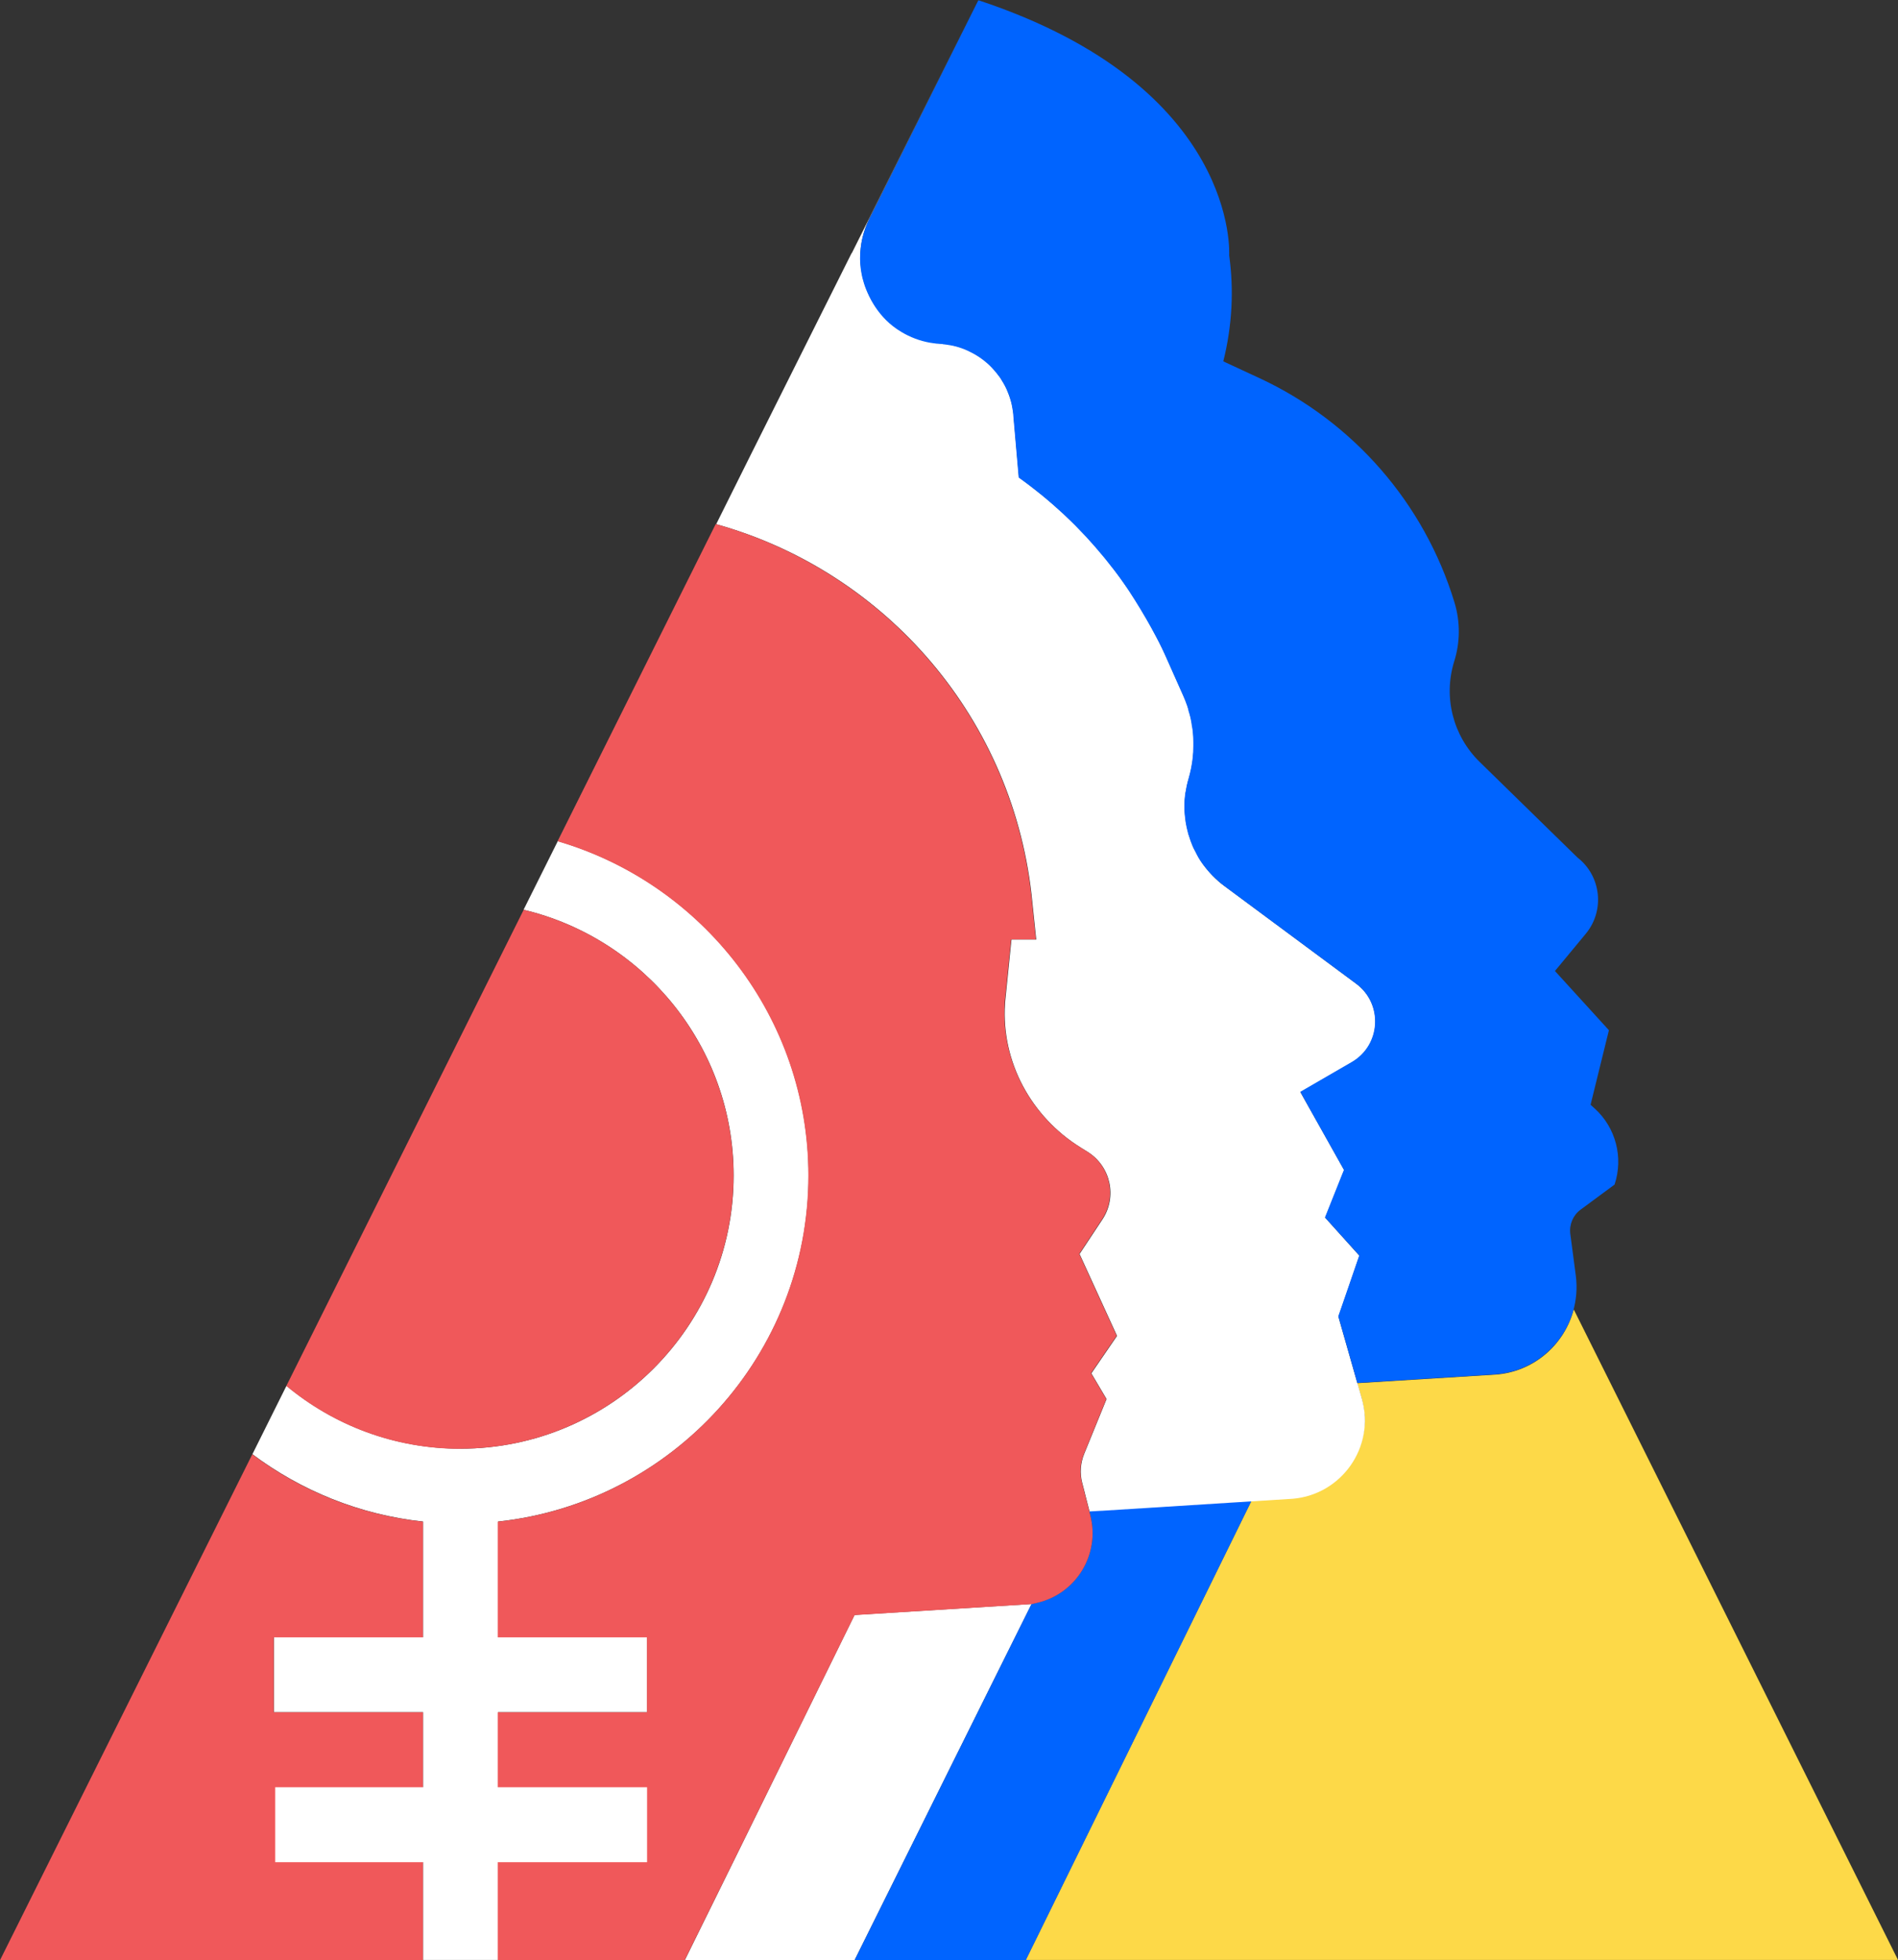
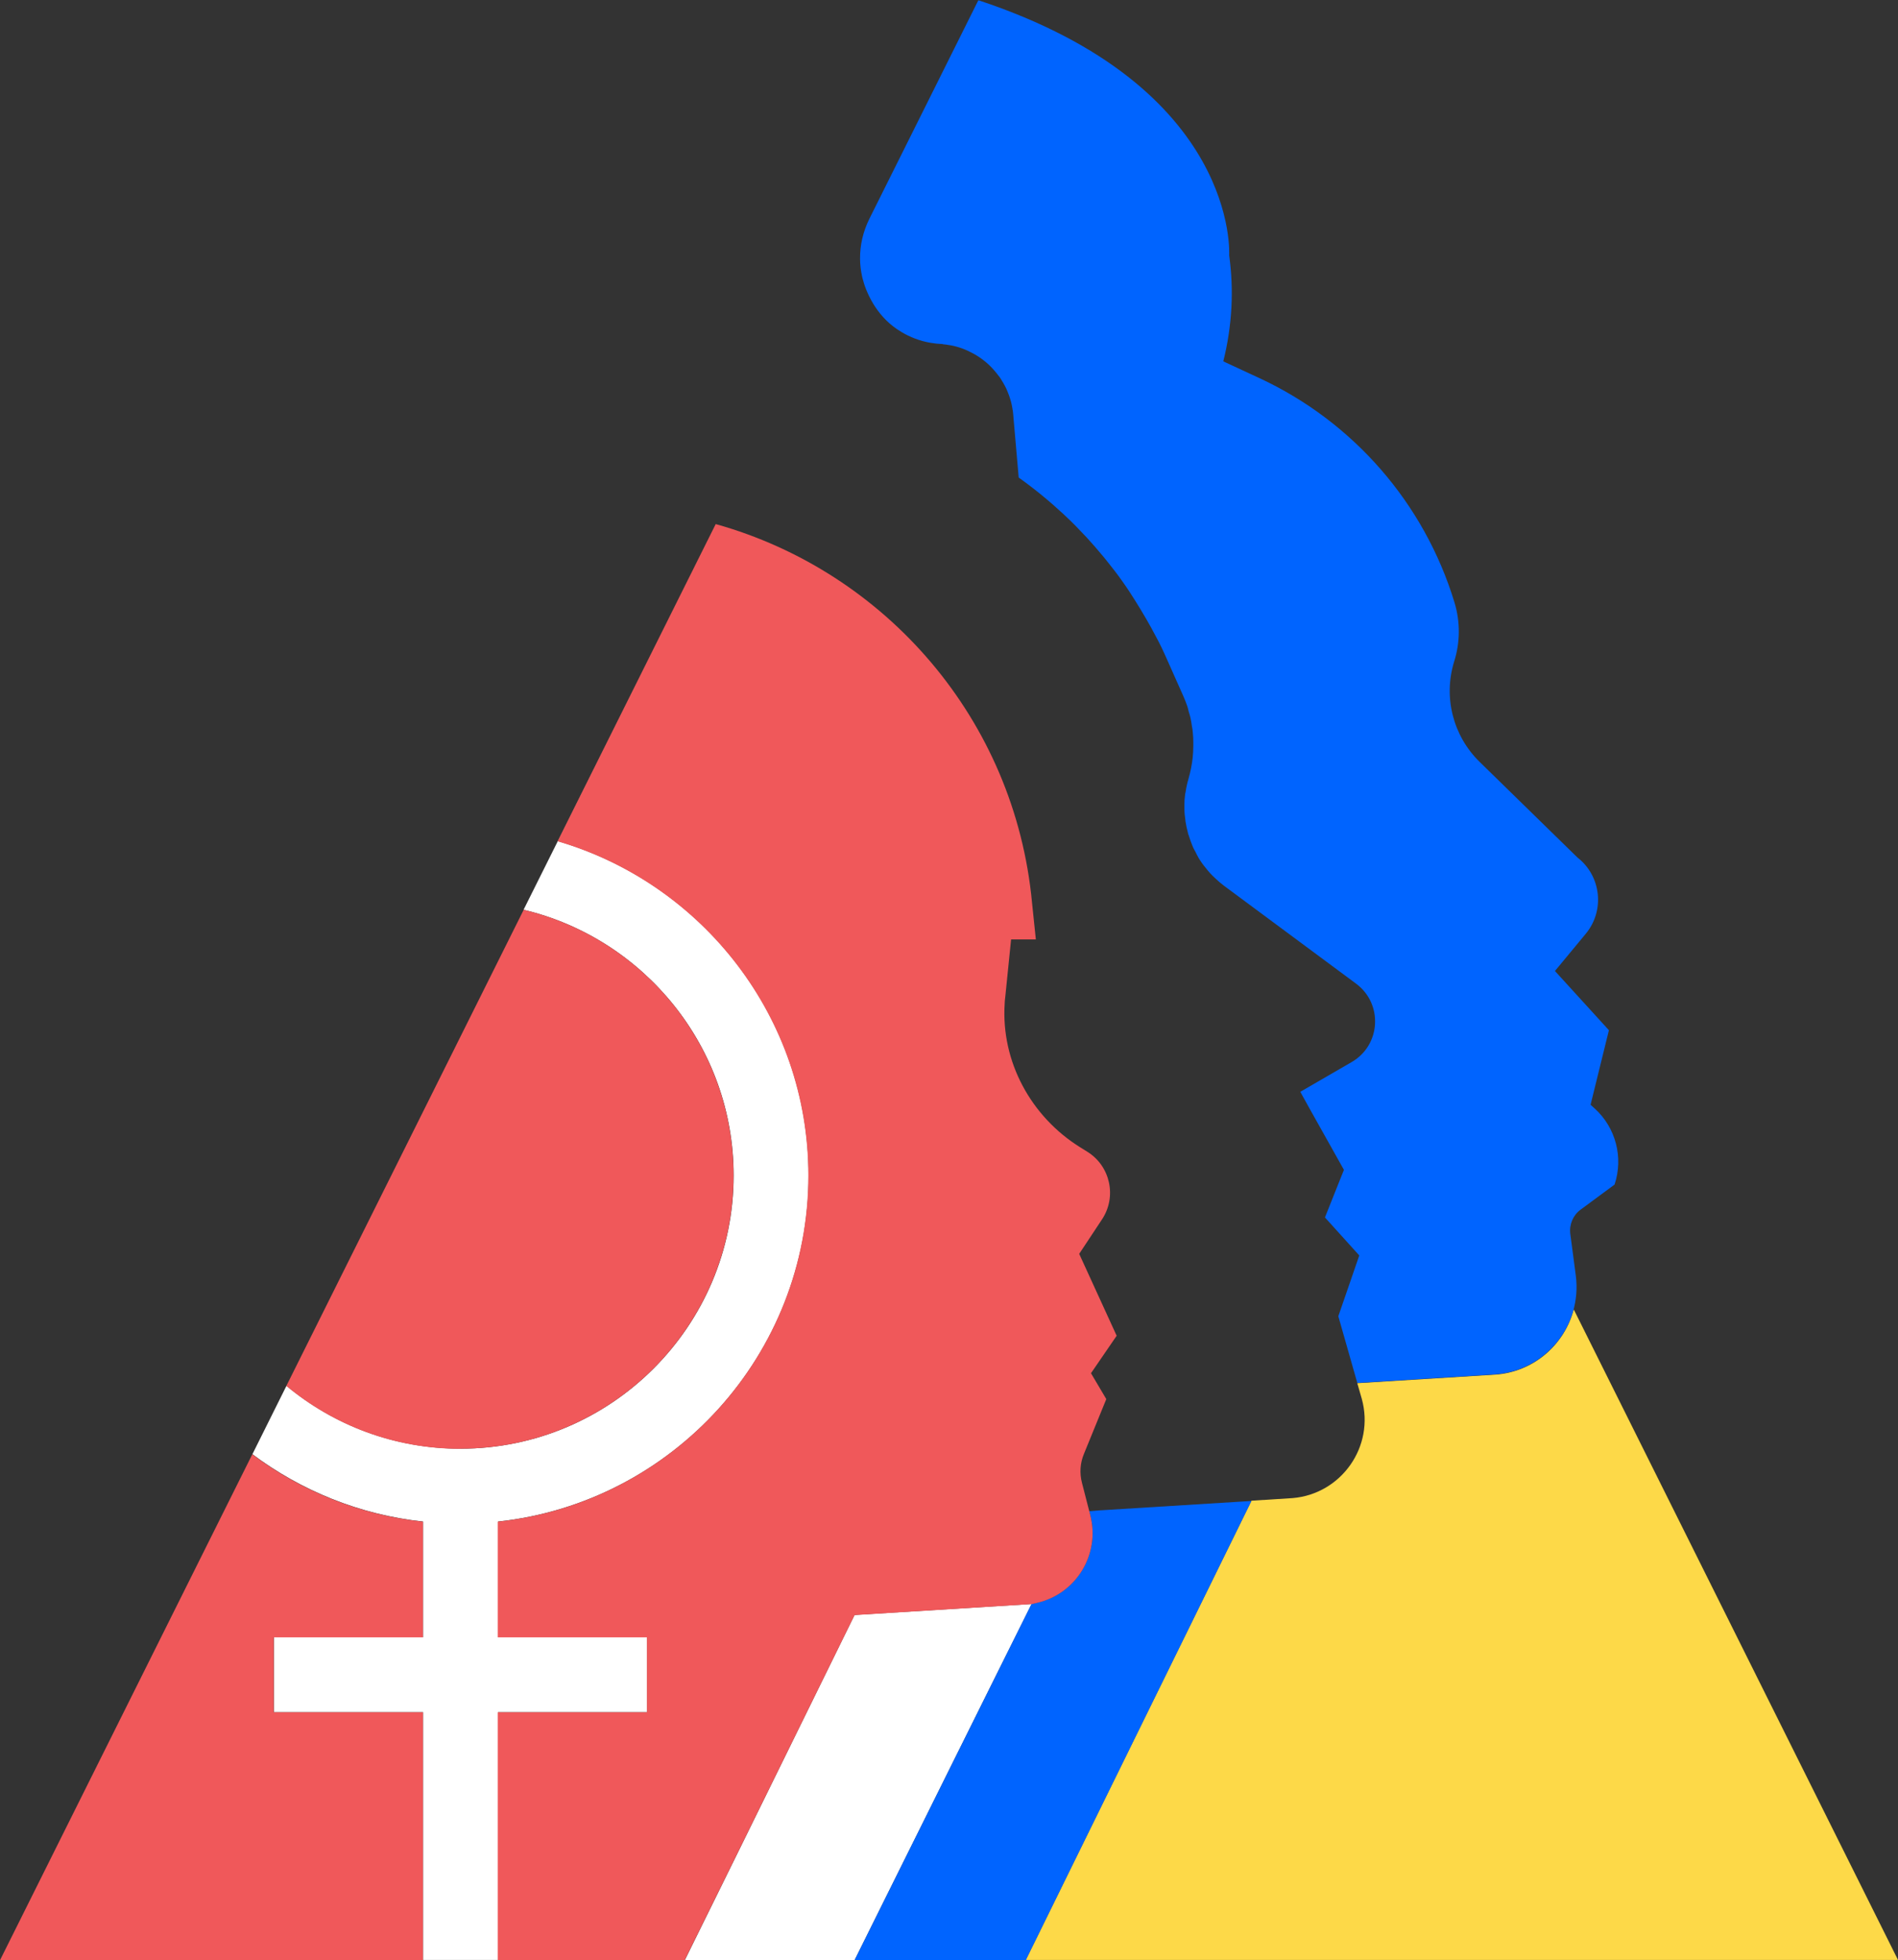
<svg xmlns="http://www.w3.org/2000/svg" id="uuid-0ded8ea0-5853-4cab-b0f6-484483deab9b" viewBox="0 0 144.9 149.61">
  <rect x="0" y="0" width="144.9" height="149.61" fill="#333333" stroke="none" />
  <g id="uuid-f94340d6-4f96-456c-9f3a-71cffd682fd3">
    <polygon points="65.24 149.61 75.69 128.58 78.74 122.46 78.78 122.42 65.24 123.26 56.18 141.7 52.28 149.61 65.24 149.61" fill="#fff" />
    <path d="M39.99,69.44c9.17,2.19,16.02,10.45,16.02,20.28,0,11.5-9.36,20.85-20.85,20.85-5.05,0-9.68-1.8-13.29-4.8l-2.6,5.22c3.72,2.78,8.18,4.62,13.03,5.14v8.83h-11.39v5.72h11.39v18.91h5.72v-18.91h11.39v-5.72h-11.39v-8.83c13.31-1.43,23.71-12.73,23.71-26.42,0-12.07-8.09-22.28-19.14-25.51l12.07-24.21-14.68,29.43Z" fill="#fff" />
    <path d="M120.14,99.95c-.71,2.69-3.06,4.78-6.03,4.97l-10.49.65.34,1.18c1.02,3.67-1.58,7.28-5.27,7.59h0s-3.15.2-3.15.2l-17.23,35.05h66.59l-24.76-49.66Z" fill="#fdd948" />
    <path d="M94.4,114.63l-10.32.64h-.05s-.87.07-.87.07l.08.31c.76,2.96-1.06,5.97-4.04,6.67l-.43.1h0,0l-.04.04-3.04,6.12-10.45,21.03h13.07l17.23-35.05-1.14.07Z" fill="#0064ff" />
-     <path d="M103.63,105.58h0l-1.45-5.08h0s0-.01,0-.01l.49-1.41.47-1.37.64-1.87-2.52-2.8-.09-.1,1.27-3.18.18-.45-2.4-4.28-.56-.99-.38-.68,3.93-2.28c2.23-1.29,2.41-4.45.34-5.99l-10.08-7.47c-.32-.23-.61-.49-.88-.77-.13-.14-.26-.28-.39-.43-.25-.29-.47-.6-.66-.93,0,0,0,0,0,0-.16-.26-.29-.53-.42-.8-.02-.04-.04-.08-.06-.12-.11-.26-.21-.53-.29-.81-.02-.05-.03-.1-.04-.16-.08-.28-.14-.55-.19-.84,0-.04-.01-.09-.02-.13-.04-.3-.07-.6-.08-.9h0c0-.2,0-.39.01-.58.01-.19.03-.38.05-.57.01-.09.03-.18.05-.26.05-.29.11-.59.2-.88.16-.53.27-1.06.33-1.61.03-.3.05-.61.05-.91,0-.1,0-.19,0-.29,0-.22-.01-.43-.03-.64,0-.11-.02-.21-.03-.32-.03-.21-.06-.43-.11-.64-.02-.09-.03-.19-.06-.28-.07-.3-.15-.6-.25-.89-.09-.26-.19-.51-.3-.76l-1.25-2.81c-.26-.59-.55-1.17-.84-1.74-.5-.93-1.02-1.84-1.57-2.73-.67-1.05-1.39-2.06-2.16-3.02-.09-.11-.18-.22-.27-.33-.42-.51-.85-1-1.29-1.48-.07-.08-.15-.16-.23-.24-.41-.44-.84-.86-1.28-1.28-.08-.08-.16-.15-.24-.23-.48-.45-.98-.88-1.48-1.3-.11-.09-.22-.18-.34-.27-.52-.42-1.06-.84-1.61-1.23,0,0,0,0,0,0l-.4-4.59s0,0,0,0c0-.18-.03-.35-.05-.52,0-.06-.02-.11-.03-.17-.02-.11-.04-.23-.07-.34-.01-.07-.03-.13-.05-.19-.03-.1-.05-.2-.09-.3-.02-.07-.04-.13-.07-.2-.03-.09-.07-.19-.11-.28-.03-.06-.05-.13-.08-.19-.04-.09-.09-.18-.13-.26-.03-.06-.06-.12-.1-.18-.05-.09-.11-.17-.16-.26-.03-.05-.07-.11-.1-.16-.09-.13-.18-.25-.28-.38-.05-.06-.1-.11-.14-.16-.06-.07-.11-.13-.18-.2-.06-.06-.12-.12-.18-.18-.05-.05-.11-.11-.17-.16-.07-.06-.13-.11-.2-.17-.06-.04-.11-.09-.17-.13-.07-.06-.15-.11-.22-.16-.06-.04-.11-.08-.17-.11-.08-.05-.16-.1-.24-.15-.05-.03-.11-.06-.16-.09-.09-.05-.18-.09-.27-.14-.04-.02-.08-.03-.12-.05-.24-.1-.48-.2-.73-.27-.36-.1-.74-.18-1.12-.21l-.02-.02s-.37,0-.94-.1c-4.32-.76-6.61-5.56-4.65-9.48L74.68.04l-9.66,19.3s0-.02,0-.03l-7.72,15.43-2.61,5.24v.03c12.94,3.61,22.82,14.9,24.13,28.91l.29,2.79h-1.89l-.45,4.44c-.02.16-.03.31-.04.47-.29,4.42,2,8.62,5.77,10.96l.53.33c1.77,1.1,2.28,3.44,1.13,5.17l-1.74,2.63,2.86,6.25-1.96,2.86,1.16,1.96-1.71,4.19c-.28.7-.34,1.47-.15,2.2l.2.77.03.13.33,1.29.87-.05h.05s10.32-.65,10.32-.65l4.29-.27h0c3.69-.32,6.29-3.93,5.27-7.6l-.34-1.19Z" fill="#fff" />
    <path d="M121.76,84.62l-.33-.3,1.4-5.69-4.12-4.52,2.36-2.85c1.46-1.77,1.17-4.4-.64-5.81l-7.47-7.3c-2.03-1.98-2.78-4.93-1.95-7.64.47-1.47.48-3.05.03-4.53-2.3-7.56-7.72-13.79-14.89-17.12l-2.76-1.28c.69-2.75.81-5.48.45-8.09,0,0,.82-12.86-19.14-19.47l-.03.06v-.02s-3.63,7.28-3.63,7.28l-4.67,9.36c-.24.49-.42.99-.54,1.5-.06.25-.1.51-.13.76-.03.25-.04.51-.04.76,0,.02,0,.03,0,.05,0,.44.06.88.15,1.31.02.12.06.23.09.34.08.31.19.61.32.9.34.78.81,1.5,1.41,2.1.35.35.75.66,1.19.92.65.39,1.39.68,2.2.82.36.06.64.09.8.09.09,0,.14,0,.14,0h0s0,.02,0,.02h0c.19.02.38.04.57.08,0,0,0,0,.02,0,.61.11,1.18.32,1.71.61.04.02.08.04.11.06h0c.11.06.22.13.33.2.03.02.06.04.09.06h0c.34.23.66.5.94.8t0,0c.06.06.12.13.18.2,0,0,0,0,0,0,.12.13.22.27.33.41.03.04.07.08.1.13.06.08.11.17.16.26.03.05.07.11.1.16t0,0c.03.06.06.12.1.18.05.09.09.17.13.26h0c.03.06.06.13.08.19,0,0,0,0,0,0,.01.03.02.06.04.1.05.12.1.25.14.38.03.1.06.2.09.3h0c.03.12.06.24.08.36.01.06.02.11.03.17,0,0,0,0,0,0,0,.06.02.11.03.16h0c.02.17.04.34.05.52h0s0,0,0,0l.4,4.59c1.21.86,2.35,1.8,3.43,2.8,0,0,0,0,0,0,.08.07.16.15.24.23,0,0,0,0,0,0,.44.41.86.84,1.27,1.28,0,0,0,0,0,0,.08.08.15.16.23.24,0,0,0,0,0,0,.44.48.87.97,1.29,1.48,0,0,0,0,0,0,.06.07.12.14.18.22.45.56.9,1.13,1.31,1.72.33.46.64.94.94,1.42,0,0,0,0,0,0,0,0,0,0,0,0,.27.43.53.86.78,1.29.02.03.04.07.06.1.26.45.51.9.75,1.36.3.55.57,1.12.82,1.69l1.26,2.83c.11.25.21.5.3.76.05.13.08.27.11.41.05.16.1.32.14.49h0c.05.21.08.43.11.64.02.09.03.18.05.28h0c.01.11.02.21.03.32h0c.02.21.03.43.03.64h0c0,.1,0,.19,0,.29,0,.3-.02.61-.05.91,0,0,0,0,0,0-.06.54-.17,1.07-.32,1.6-.05.15-.08.31-.12.46-.03.14-.06.28-.08.42-.01.09-.03.18-.05.26-.02.16-.03.32-.05.47,0,.11-.01.22-.01.33,0,.11,0,.22,0,.34h0s0,0,0,0c0,.3.04.61.08.91,0,.04,0,.09.02.13.04.28.11.56.18.84.01.05.03.1.05.15.08.27.18.54.29.81.02.04.04.08.05.12.05.11.11.21.17.32.08.16.16.33.25.48t0,0c.16.27.35.53.55.77.04.05.08.1.12.15.12.15.25.29.39.43.07.07.14.13.21.2.21.2.43.39.67.57l10.08,7.47c2.07,1.54,1.89,4.69-.34,5.98l-3.92,2.27h0s.19.35.19.35l.19.34.32.58.23.41,1.2,2.14,1.2,2.14-.13.32-1.32,3.31.66.73,1.96,2.17-.32.93-.32.93-.96,2.78h0s1.45,5.09,1.45,5.09l10.49-.65c3.86-.26,6.69-3.72,6.19-7.55l-.42-3.18c-.09-.71.21-1.42.78-1.84l2.6-1.92c.69-2.07.09-4.35-1.52-5.81" fill="#0064ff" />
    <path d="M35.15,110.57c11.5,0,20.85-9.36,20.85-20.85,0-9.83-6.85-18.1-16.02-20.28l-18.12,36.34c3.61,3,8.24,4.8,13.29,4.8" fill="#f0585a" />
    <path d="M32.29,130.69h-11.39v-5.72h11.39v-8.83c-4.85-.52-9.32-2.36-13.03-5.14L0,149.61h32.29v-18.92Z" fill="#f0585a" />
    <path d="M84.45,106.77l-1.16-1.96,1.96-2.86-2.86-6.25,1.74-2.63c1.15-1.73.64-4.08-1.13-5.17l-.53-.33c-3.76-2.34-6.05-6.54-5.77-10.96,0-.16.02-.31.04-.47l.45-4.44h1.89l-.29-2.79c-1.31-14-11.19-25.29-24.15-28.91l-12.07,24.21c11.04,3.23,19.14,13.44,19.14,25.51,0,13.69-10.4,24.99-23.71,26.42v8.83h11.39v5.72h-11.39v18.92h14.27l3.9-7.9,9.07-18.44,13.53-.84.43-.1c2.98-.7,4.8-3.71,4.04-6.67l-.64-2.49c-.19-.73-.14-1.5.15-2.2l1.71-4.19Z" fill="#f0585a" />
-     <rect x="21.01" y="136.41" width="28.39" height="5.72" fill="#fff" />
  </g>
</svg>